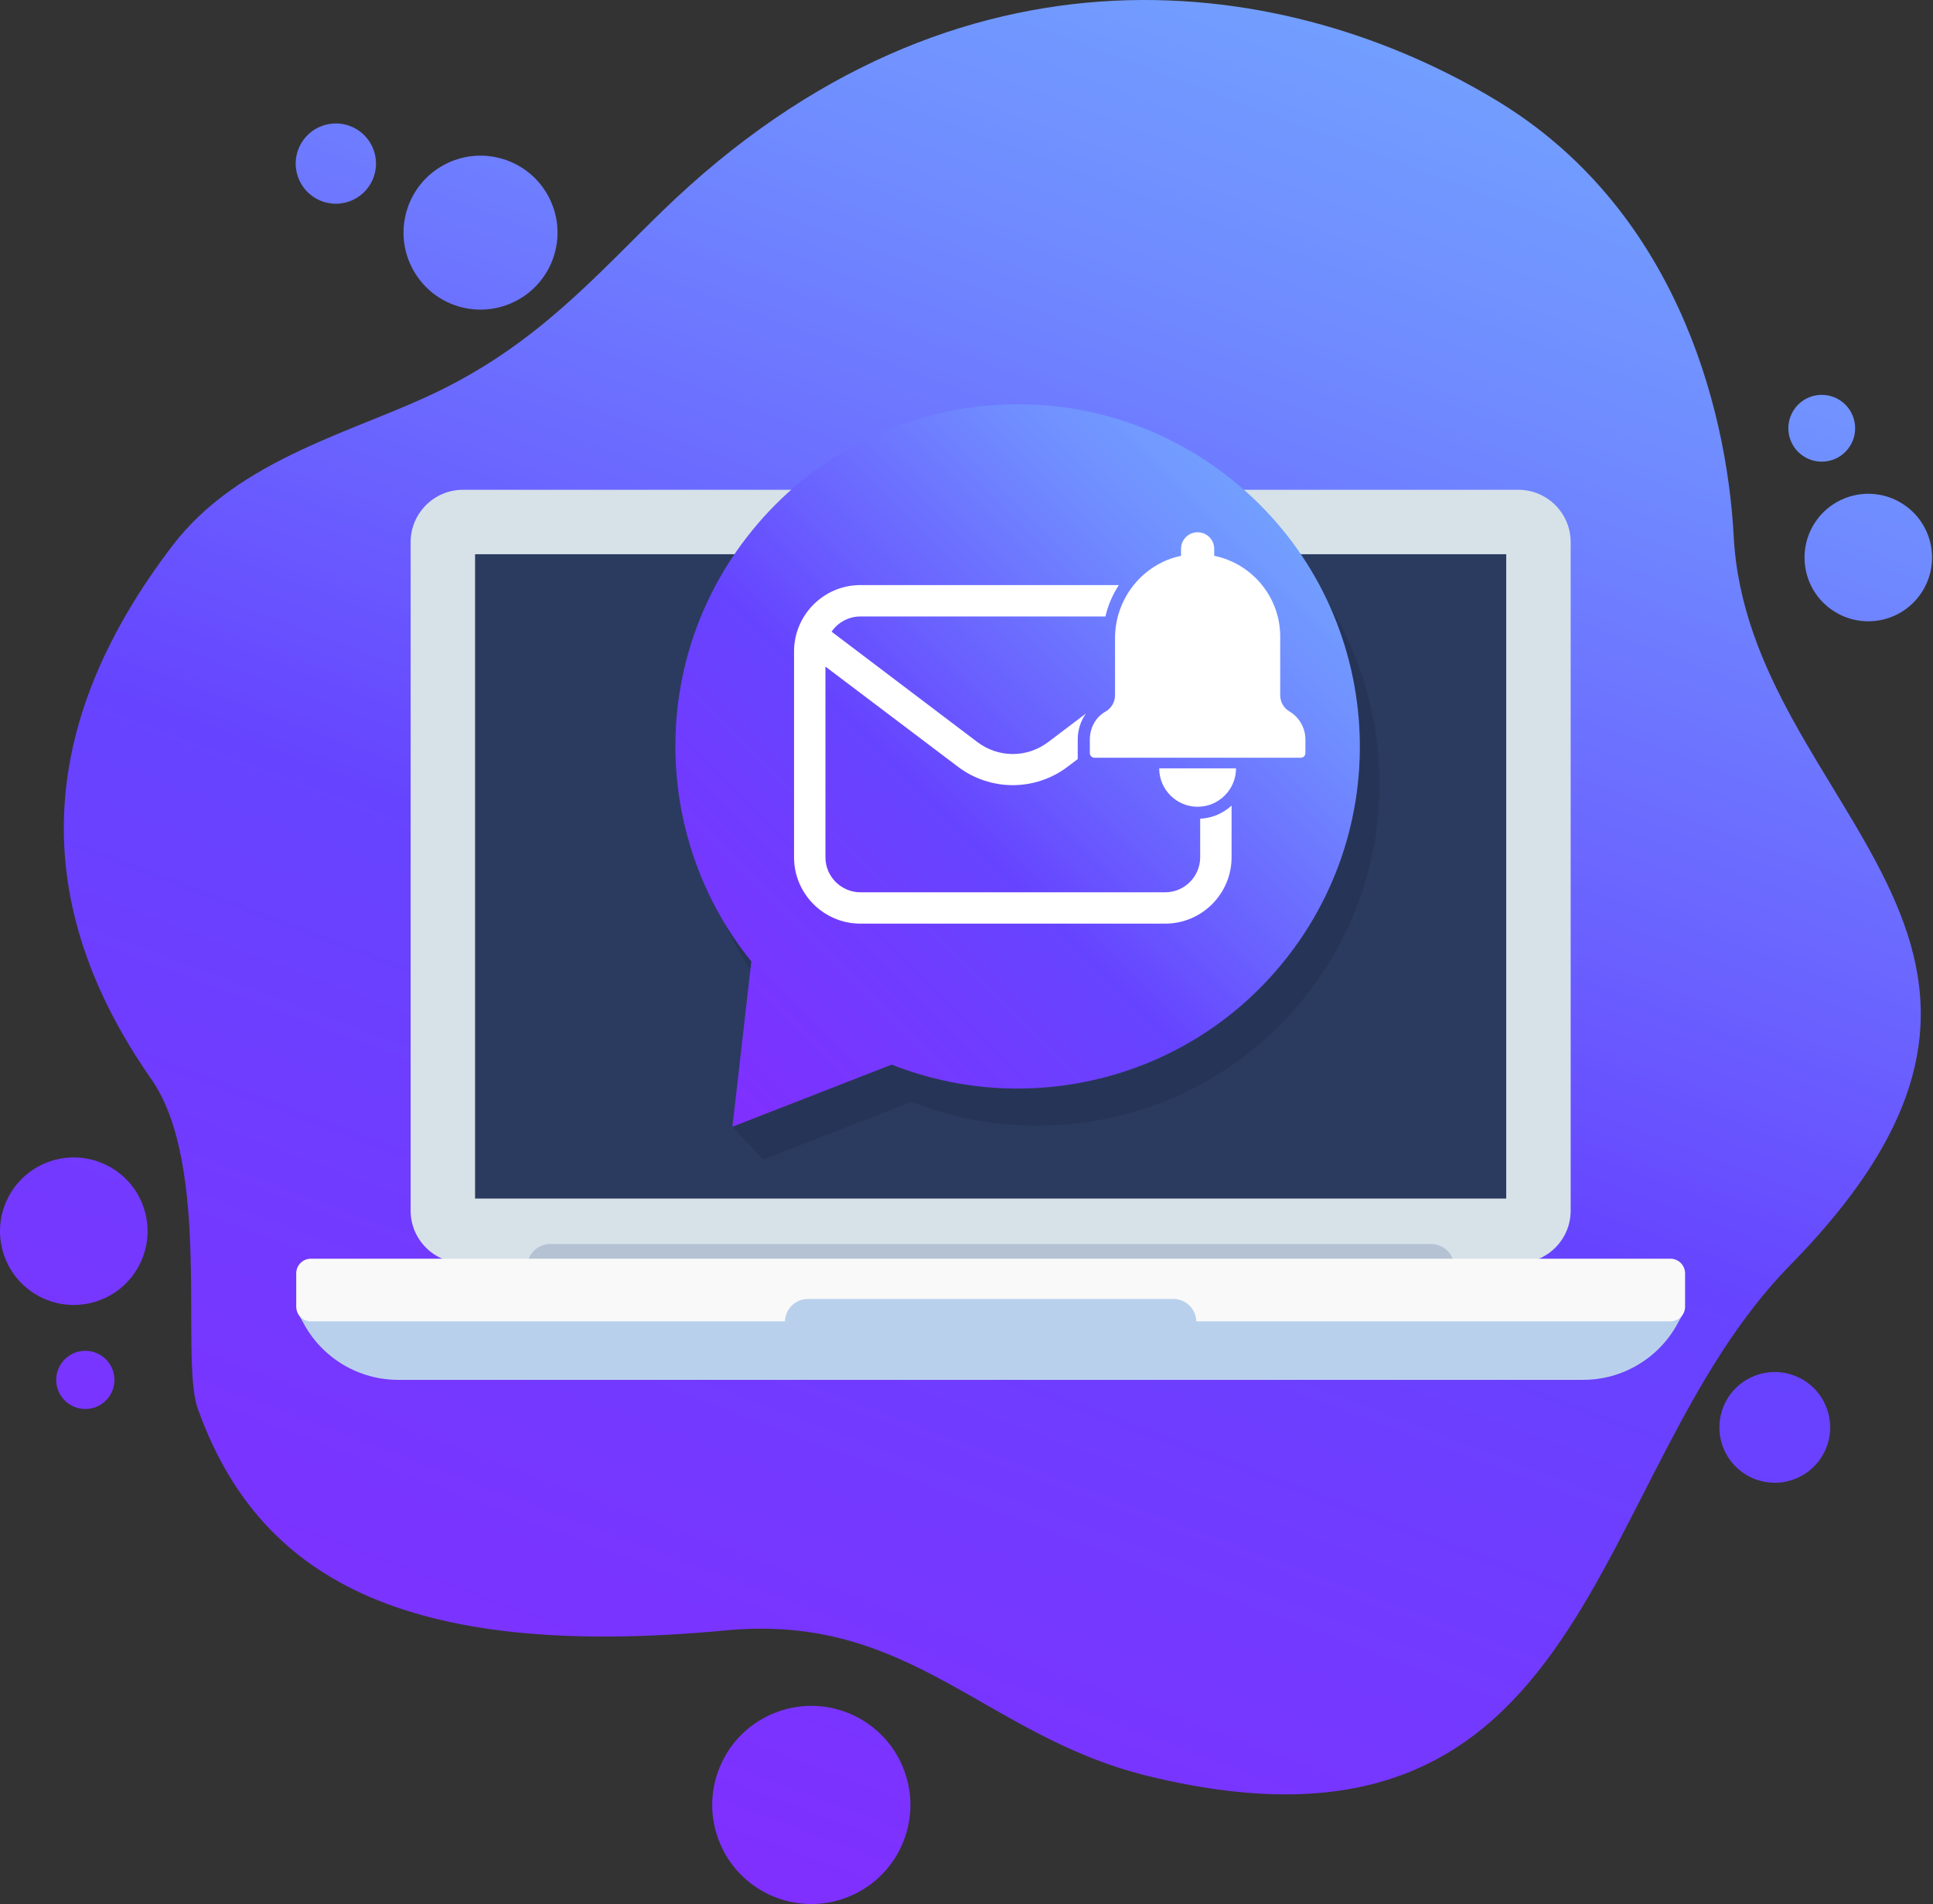
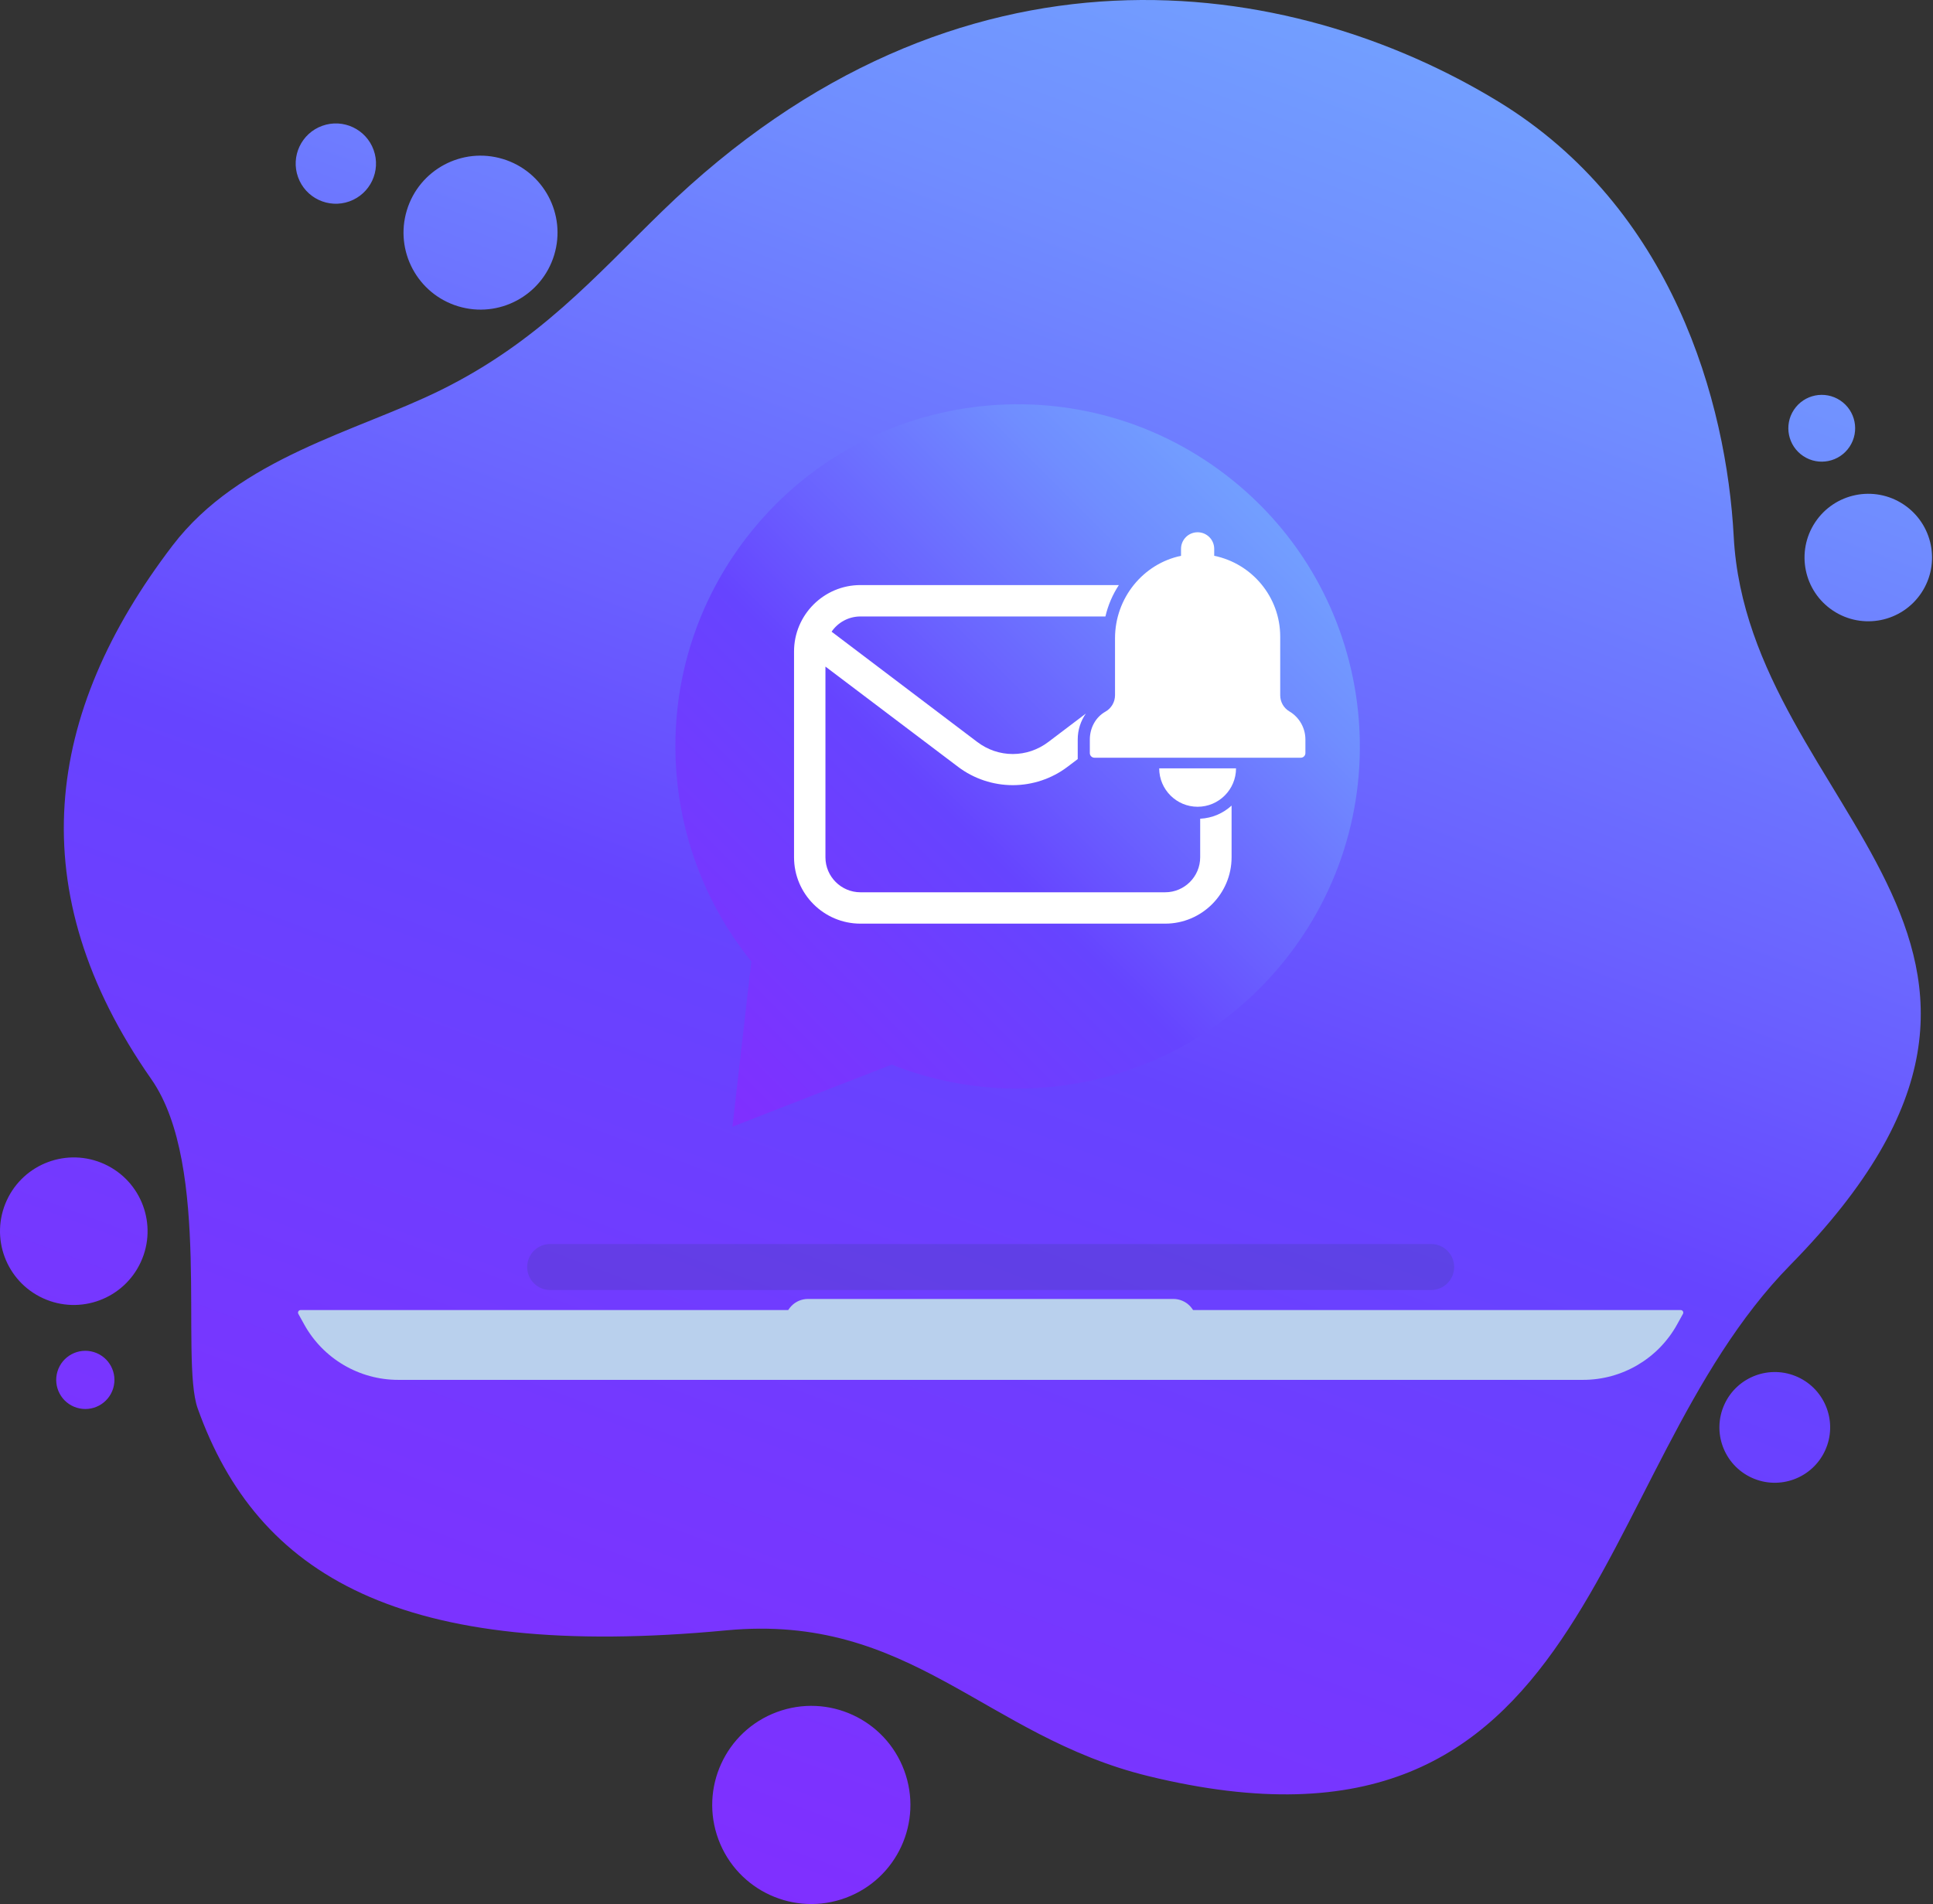
<svg xmlns="http://www.w3.org/2000/svg" width="100%" height="100%" viewBox="0 0 1827 1800" version="1.1" xml:space="preserve" style="fill-rule:evenodd;clip-rule:evenodd;stroke-linejoin:round;stroke-miterlimit:2;">
  <rect x="0" y="0" width="1827" height="1800" fill="#333333" stroke="none" />
  <g transform="matrix(1,0,0,1,-325.853,-461.535)">
    <g>
      <path d="M2017.95,1657.45C1823.96,1855.01 1836.39,2244.51 1411.01,2140.53C1256.57,2102.77 1186.74,1986.31 1012.38,2002.8C703.808,2032 569.014,1950.55 512.727,1793.07C495.824,1745.78 526.396,1564.08 468.88,1481.75C344.291,1303.39 368.175,1135.49 488.934,977.268C552.426,894.081 662.824,869.615 742.11,830.489C834.975,784.662 888.337,722.868 951.467,661.494C1232.64,388.138 1546.04,438.228 1741.73,557.354C1906.85,657.864 1957.75,841.921 1964.51,968.943C1978.31,1227.97 2317.85,1352.06 2017.95,1657.45ZM2050.89,1832.74C2062.93,1806.46 2051.38,1775.4 2025.11,1763.36C1998.83,1751.32 1967.77,1762.86 1955.73,1789.14C1943.69,1815.41 1955.24,1846.47 1981.51,1858.51C2007.79,1870.55 2038.85,1859.01 2050.89,1832.74ZM1180.46,2135.24C1162.45,2086.75 1108.54,2062.05 1060.06,2080.07C1011.58,2098.08 986.875,2151.99 1004.89,2200.47C1022.9,2248.96 1076.81,2273.66 1125.3,2255.64C1173.78,2237.63 1198.48,2183.72 1180.46,2135.24ZM607.57,629.046C614.669,648.77 636.416,659.005 656.142,651.906C675.866,644.806 686.101,623.059 679.002,603.334C671.901,583.609 650.155,573.374 630.431,580.474C610.704,587.575 600.47,609.321 607.57,629.046ZM2041.45,955.334C2023.07,983.08 2030.67,1020.48 2058.41,1038.85C2086.16,1057.23 2123.56,1049.64 2141.93,1021.89C2160.31,994.143 2152.72,956.749 2124.97,938.369C2097.22,919.992 2059.83,927.586 2041.45,955.334ZM710.399,660.306C698.715,698.756 720.415,739.401 758.867,751.084C797.319,762.767 837.962,741.068 849.645,702.617C861.329,664.167 839.629,623.524 801.177,611.839C762.727,600.155 722.084,621.855 710.399,660.306ZM2021.38,848.958C2011.75,863.496 2015.73,883.088 2030.27,892.716C2044.8,902.345 2064.39,898.366 2074.02,883.828C2083.65,869.291 2079.67,849.698 2065.13,840.068C2050.6,830.442 2031.01,834.42 2021.38,848.958ZM380.171,1758.04C375.752,1772.58 383.959,1787.95 398.498,1792.36C413.037,1796.78 428.405,1788.58 432.823,1774.04C437.242,1759.5 429.036,1744.13 414.496,1739.71C399.958,1735.29 384.589,1743.5 380.171,1758.04ZM458.987,1654.5C475.028,1619.49 459.651,1578.11 424.641,1562.07C389.632,1546.02 348.248,1561.4 332.207,1596.41C316.165,1631.42 331.544,1672.81 366.552,1688.85C401.561,1704.89 442.946,1689.51 458.987,1654.5Z" style="fill:url(#_Linear1);fill-rule:nonzero;" />
    </g>
    <g>
      <g>
        <g>
          <g>
-             <path d="M713.959,1605.98L713.959,974.091C713.959,946.733 736.137,924.555 763.495,924.555L1760.87,924.555C1788.23,924.555 1810.4,946.733 1810.4,974.091L1810.4,1605.98C1810.4,1633.34 1788.23,1655.52 1760.87,1655.52L763.495,1655.52C736.138,1655.52 713.959,1633.34 713.959,1605.98Z" style="fill:rgb(214,226,232);fill-rule:nonzero;" />
-             <rect x="774.873" y="985.472" width="974.617" height="609.135" style="fill:rgb(43,59,96);" />
-             <path d="M1678.51,1681.06L845.857,1681.06C833.847,1681.06 824.111,1671.33 824.111,1659.32C824.111,1647.31 833.847,1637.57 845.857,1637.57L1678.51,1637.57C1690.52,1637.57 1700.25,1647.31 1700.25,1659.32C1700.25,1671.33 1690.52,1681.06 1678.51,1681.06Z" style="fill:rgb(52,65,130);fill-opacity:0.2;fill-rule:nonzero;" />
+             <path d="M1678.51,1681.06L845.857,1681.06C833.847,1681.06 824.111,1671.33 824.111,1659.32C824.111,1647.31 833.847,1637.57 845.857,1637.57L1678.51,1637.57C1690.52,1637.57 1700.25,1647.31 1700.25,1659.32C1700.25,1671.33 1690.52,1681.06 1678.51,1681.06" style="fill:rgb(52,65,130);fill-opacity:0.2;fill-rule:nonzero;" />
            <path d="M1822.13,1766L702.23,1766C665.301,1766 631.283,1745.95 613.391,1713.64L607.84,1703.62C606.94,1702 608.115,1700.01 609.971,1700.01L1914.39,1700.01C1916.25,1700.01 1917.42,1702 1916.52,1703.62L1910.97,1713.64C1893.08,1745.95 1859.06,1766 1822.13,1766Z" style="fill:rgb(185,208,237);fill-rule:nonzero;" />
-             <path d="M1904.66,1710.66L619.706,1710.66C612.047,1710.66 605.838,1704.46 605.838,1696.8L605.838,1665.33C605.838,1657.67 612.047,1651.46 619.706,1651.46L1904.66,1651.46C1912.32,1651.46 1918.53,1657.67 1918.53,1665.33L1918.53,1696.8C1918.53,1704.46 1912.32,1710.66 1904.66,1710.66Z" style="fill:rgb(249,249,249);fill-rule:nonzero;" />
            <path d="M1434.85,1733L1089.51,1733C1077.5,1733 1067.77,1723.26 1067.77,1711.25C1067.77,1699.24 1077.5,1689.51 1089.51,1689.51L1434.85,1689.51C1446.86,1689.51 1456.6,1699.24 1456.6,1711.25C1456.6,1723.26 1446.86,1733 1434.85,1733Z" style="fill:rgb(185,208,237);fill-rule:nonzero;" />
          </g>
        </g>
      </g>
      <g>
-         <path d="M1503.78,946.155C1362.25,837.132 1159.14,863.48 1050.12,1005.01C956.929,1125.97 962.716,1291.87 1054.71,1405.61L1018.12,1526.68L1047.22,1557.85L1187.37,1503.19C1318.14,1554.99 1472.51,1516.8 1562.62,1399.82C1671.65,1258.29 1645.3,1055.18 1503.78,946.155Z" style="fill:rgb(11,25,38);fill-opacity:0.15;fill-rule:nonzero;" />
        <path d="M1485.06,910.943C1343.54,801.92 1140.43,828.268 1031.4,969.794C938.213,1090.76 944.001,1256.66 1035.99,1370.4L1018.13,1526.68L1168.66,1467.98C1299.43,1519.78 1453.79,1481.58 1543.91,1364.6C1652.93,1223.08 1626.58,1019.97 1485.06,910.943Z" style="fill:url(#_Linear2);fill-rule:nonzero;" />
      </g>
    </g>
    <g>
      <path d="M1460.22,1235.53C1471.64,1234.95 1481.99,1230.36 1489.9,1223.11L1489.9,1271.97C1489.9,1306.56 1461.74,1334.71 1427.13,1334.71L1139.13,1334.71C1104.51,1334.71 1076.35,1306.56 1076.35,1271.97L1076.35,1077.41C1076.35,1042.79 1104.51,1014.63 1139.13,1014.63L1383.36,1014.63C1377.48,1023.6 1373.12,1033.62 1370.66,1044.31L1139.13,1044.31C1127.82,1044.31 1117.8,1050.01 1111.85,1058.7L1249.39,1162.86C1259.29,1170.39 1270.96,1174.35 1283.09,1174.35C1295.26,1174.35 1306.89,1170.39 1316.8,1162.89L1352.18,1136.1C1347.3,1143.05 1344.48,1151.55 1344.48,1160.55L1344.48,1179.14L1334.69,1186.54C1320,1197.67 1301.68,1203.79 1283.09,1203.79C1264.53,1203.79 1246.19,1197.67 1231.5,1186.54L1106.03,1091.7L1106.03,1271.97C1106.03,1290.19 1120.87,1305.06 1139.13,1305.06L1427.12,1305.06C1445.38,1305.06 1460.22,1290.19 1460.22,1271.97L1460.22,1235.53L1460.22,1235.53ZM1544.52,1134.05C1539.13,1130.88 1535.86,1125.06 1535.86,1118.81L1535.86,1063.37C1535.86,1025.71 1509.02,994.245 1473.48,986.957L1473.48,980.398C1473.48,971.736 1466.45,964.715 1457.8,964.715C1449.14,964.715 1442.12,971.737 1442.12,980.398L1442.12,986.981C1406.28,994.451 1379.73,1026.94 1379.73,1064.84L1379.73,1118.81C1379.73,1125.19 1376.24,1131.16 1370.67,1134.29C1361.31,1139.54 1355.92,1149.83 1355.92,1160.56L1355.92,1173.49C1355.92,1175.9 1357.87,1177.85 1360.28,1177.85L1555.32,1177.85C1557.72,1177.85 1559.67,1175.9 1559.67,1173.49L1559.67,1160.56C1559.67,1149.71 1553.86,1139.55 1544.52,1134.05ZM1421.49,1187.9C1421.49,1207.92 1437.78,1224.21 1457.8,1224.21C1477.82,1224.21 1494.1,1207.92 1494.1,1187.9L1421.49,1187.9Z" style="fill:white;fill-rule:nonzero;" />
    </g>
  </g>
  <defs>
    <linearGradient id="_Linear1" x1="0" y1="0" x2="1" y2="0" gradientUnits="userSpaceOnUse" gradientTransform="matrix(630.008,-1730.93,1730.93,630.008,959.527,2219.06)">
      <stop offset="0" style="stop-color:rgb(128,47,255);stop-opacity:1" />
      <stop offset="0.46" style="stop-color:rgb(102,68,255);stop-opacity:1" />
      <stop offset="0.61" style="stop-color:rgb(106,97,255);stop-opacity:1" />
      <stop offset="0.86" style="stop-color:rgb(112,141,255);stop-opacity:1" />
      <stop offset="0.99" style="stop-color:rgb(114,158,255);stop-opacity:1" />
      <stop offset="1" style="stop-color:rgb(114,158,255);stop-opacity:1" />
    </linearGradient>
    <linearGradient id="_Linear2" x1="0" y1="0" x2="1" y2="0" gradientUnits="userSpaceOnUse" gradientTransform="matrix(543.264,-543.264,543.264,543.264,973.147,1481.71)">
      <stop offset="0" style="stop-color:rgb(128,47,255);stop-opacity:1" />
      <stop offset="0.46" style="stop-color:rgb(102,68,255);stop-opacity:1" />
      <stop offset="0.61" style="stop-color:rgb(106,97,255);stop-opacity:1" />
      <stop offset="0.86" style="stop-color:rgb(112,141,255);stop-opacity:1" />
      <stop offset="0.99" style="stop-color:rgb(114,158,255);stop-opacity:1" />
      <stop offset="1" style="stop-color:rgb(114,158,255);stop-opacity:1" />
    </linearGradient>
  </defs>
</svg>